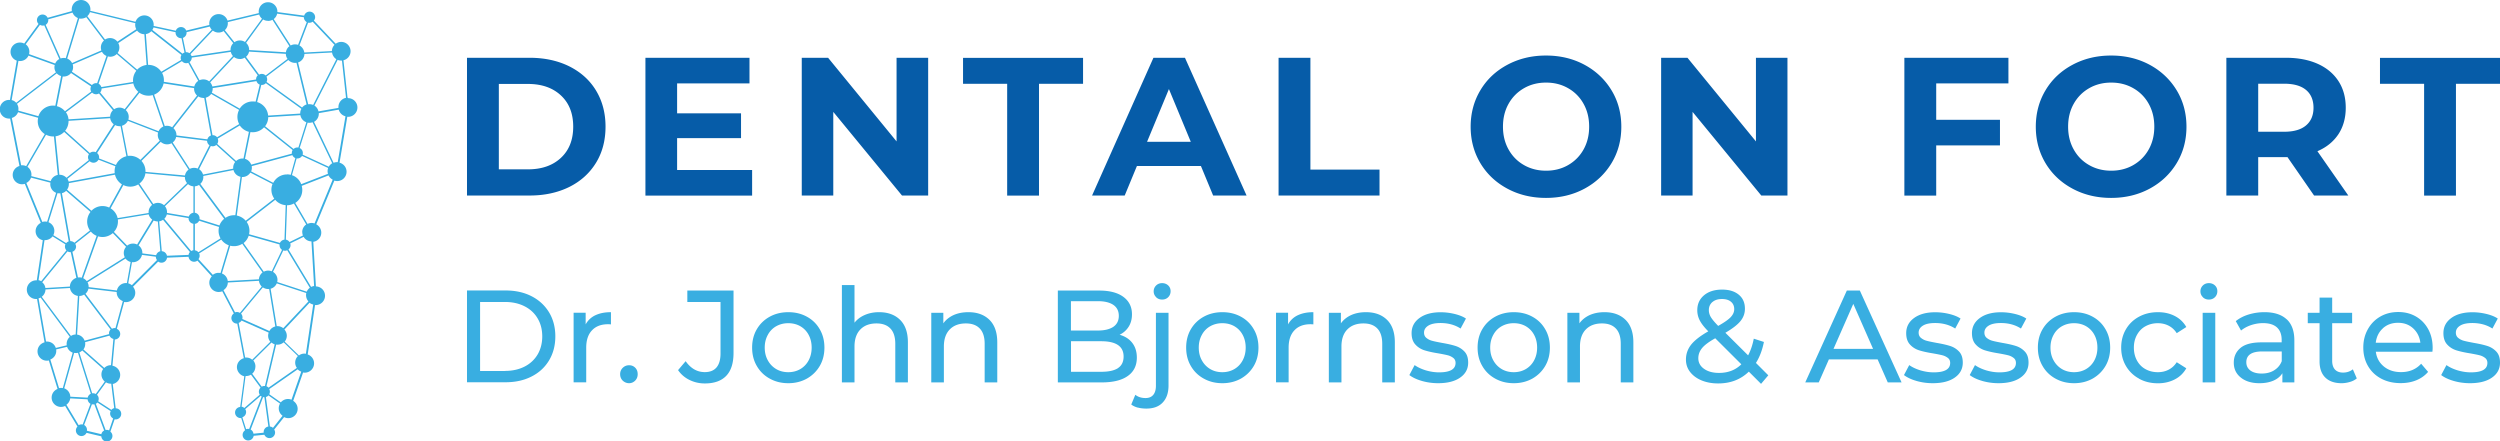
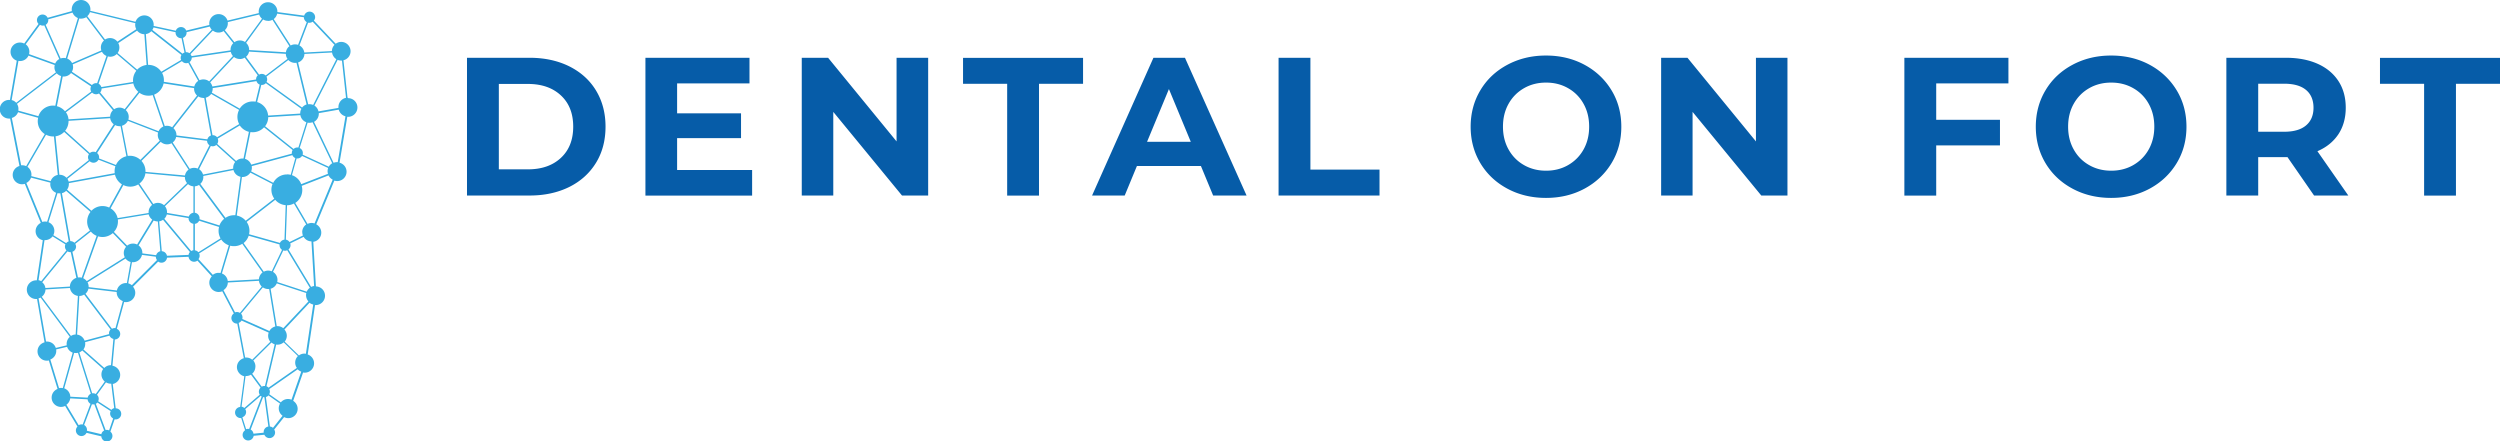
<svg xmlns="http://www.w3.org/2000/svg" id="Layer_2" viewBox="0 0 313.28 55.26">
  <defs>
    <style>.cls-1{fill:#065ca8}.cls-2{fill:#39aee1}</style>
  </defs>
  <g id="Layer_1-2">
    <g>
      <g id="Tooth_icon">
        <path d="M43.58 12.24h-.03l-.51-4.69c.51-.12.89-.58.89-1.13 0-.64-.52-1.17-1.17-1.17-.26 0-.5.09-.69.23l-2.74-2.9c.1-.12.16-.27.16-.43a.699.699 0 0 0-1.37-.19l-3.36-.45v-.06c0-.64-.52-1.17-1.17-1.17s-1.17.52-1.17 1.17c0 .06 0 .13.02.19l-3.93.94a1.171 1.171 0 0 0-2.27.55l-2.91.7c-.1-.26-.35-.44-.65-.44s-.56.19-.65.46l-2.78-.6s.01-.1.01-.15c0-.64-.52-1.17-1.17-1.17-.52 0-.95.34-1.11.8l-5.67-1.38c0-.06.02-.12.02-.18 0-.64-.52-1.17-1.17-1.17S8.99.52 8.99 1.17c0 .07 0 .15.02.22l-3.04.84a.702.702 0 0 0-1.34.29c0 .19.08.36.2.48l-1.8 2.46c-.16-.09-.35-.13-.54-.13-.64 0-1.17.52-1.17 1.17 0 .51.33.94.78 1.1l-.85 4.92h-.11c-.64 0-1.17.52-1.17 1.17s.52 1.17 1.17 1.17h.13l1.17 5.94c-.49.14-.85.59-.85 1.12 0 .64.52 1.17 1.17 1.17.12 0 .24-.02.35-.05l2 4.89c-.38.19-.65.59-.65 1.04 0 .55.38 1.01.9 1.13l-.75 5.03h-.08c-.64 0-1.17.52-1.17 1.17s.52 1.17 1.17 1.17h.11l.94 5.43c-.5.13-.88.58-.88 1.13 0 .64.52 1.17 1.17 1.17.09 0 .17-.01.25-.03l1.09 3.57c-.43.17-.74.59-.74 1.08a1.171 1.171 0 0 0 1.69 1.05l1.55 2.58c-.12.13-.2.3-.2.49a.698.698 0 0 0 1.33.3l1.86.44c.02.36.32.65.69.65s.7-.31.7-.7c0-.22-.1-.41-.26-.54l.53-1.54s.09.01.13.01c.38 0 .7-.31.7-.7s-.31-.69-.69-.69l-.37-3.05c.53-.11.93-.58.93-1.14s-.42-1.05-.97-1.15l.3-3.29a.692.692 0 0 0 .25-1.33l.92-3.37a1.171 1.171 0 0 0 1.39-1.15c0-.29-.11-.55-.28-.76l3.15-3.15c.12.09.26.14.42.14.36 0 .65-.28.69-.63l2.7-.11a.694.694 0 0 0 1.11.48l1.8 1.97c-.19.21-.31.49-.31.79a1.171 1.171 0 0 0 1.62 1.08l1.45 2.78a.696.696 0 0 0 .4 1.27h.03l.82 4.34c-.5.14-.86.59-.86 1.12s.4 1.03.92 1.14L30.1 51a.696.696 0 0 0 .06 1.39h.07l.48 1.53a.698.698 0 1 0 1.08.69l1.34-.13c.11.25.35.42.64.42.38 0 .7-.31.7-.7 0-.13-.04-.26-.11-.37l1.24-1.56c.16.08.34.13.53.13.64 0 1.17-.52 1.17-1.17 0-.42-.23-.79-.56-1l1.24-3.55c.07.01.14.02.21.02.64 0 1.17-.52 1.17-1.17 0-.52-.34-.95-.8-1.11l.92-6.19h.08c.64 0 1.17-.52 1.17-1.17s-.51-1.15-1.14-1.17l-.33-5.59c.57-.08 1-.56 1-1.15 0-.45-.26-.84-.63-1.04l2.27-5.48c.11.04.23.06.36.06.64 0 1.17-.52 1.17-1.17 0-.55-.38-1-.88-1.13l.97-5.75h.1c.64 0 1.17-.52 1.17-1.17s-.52-1.17-1.17-1.17Zm-.22.02c-.54.1-.95.58-.95 1.15v.11l-2.5.44c-.07-.31-.26-.57-.51-.73l2.91-5.73c.14.06.29.09.45.09h.09l.51 4.68Zm-6.17 33.85-3.54 2.47a.677.677 0 0 0-.26-.18l1.22-5.22c.06 0 .11.01.17.01.3 0 .56-.11.77-.29l1.78 1.72a1.156 1.156 0 0 0-.13 1.48Zm-5.18-.18c0-.29-.1-.55-.27-.75l2.28-2.26c.12.1.25.18.4.23l-1.22 5.22h-.07a.63.63 0 0 0-.33.09l-1.2-1.63c.25-.21.4-.53.4-.88Zm-1.81-6.62 2.74-3.3c.19.13.42.21.67.21h.12l.77 4.69c-.32.08-.59.29-.74.57l-3.4-1.51c.02-.06.03-.13.03-.19 0-.18-.07-.35-.18-.47Zm-1.66-4.11c-.06-.43-.34-.78-.73-.93l1.04-3.48a1.945 1.945 0 0 0 1.51-.24l2.54 3.59c-.26.2-.43.51-.46.86l-3.9.21Zm-14.87 6.58v.09l-3.07.82c-.14-.4-.5-.7-.94-.76l.28-4.84c.22 0 .43-.07.6-.18l3.32 4.38c-.13.13-.2.3-.2.49Zm-.53 6.02L12 49.37a.739.739 0 0 0-.33-.09c-.04 0-.08 0-.12.01l-1.61-5.13c.14-.06.26-.14.37-.24l2.62 2.32c-.14.19-.22.42-.22.68 0 .35.16.67.41.89Zm-4.33 1.92c-.01-.49-.33-.9-.76-1.06l1.24-4.44a1.153 1.153 0 0 0 .48-.01l1.61 5.13c-.2.09-.34.27-.39.49l-2.18-.12ZM6.08 27.83l1.13-3.63c.08.02.17.03.25.03h.1l1.05 6.02a.66.66 0 0 0-.32.22l-1.61-1c.08-.16.13-.34.13-.54 0-.49-.3-.91-.73-1.08ZM3.44 20.9l2.33-4.02c.27.14.57.22.89.22h.1l.48 4.82c-.42.08-.76.38-.89.78l-2.43-.63c.01-.06.02-.13.02-.2 0-.4-.2-.75-.5-.96Zm-1.31-7.89c1.3-1 3.68-2.82 4.98-3.82.15.16.34.28.55.34l-.73 3.72c-.09-.01-.18-.02-.28-.02-.86 0-1.58.56-1.84 1.33l-2.52-.7c.01-.07.02-.14.02-.22 0-.23-.07-.45-.19-.64Zm8.05-10.68c.23 0 .45-.07.63-.18l2.22 2.93c-.24.21-.39.52-.39.87 0 .13.02.25.06.37L9.03 7.9a1.19 1.19 0 0 0-.61-.56l1.52-5.03c.08.02.16.03.25.03Zm16.5 1.51c.2.15.44.24.71.24.23 0 .45-.07.63-.19l1.21 1.52c-.21.21-.34.5-.34.82v.08L24 7.03a.698.698 0 0 0-.13-.24l2.79-2.95Zm6.91-1.22c.2 0 .39-.05.55-.14l2.13 3.31c-.24.18-.4.45-.44.76l-4.61-.28v-.04c0-.34-.15-.65-.38-.86l2.13-2.93c.18.11.39.17.61.17Zm5.19.23c.15 0 .29-.05.4-.13l2.74 2.9c-.2.2-.32.47-.33.78l-3.46.18c-.05-.38-.28-.71-.61-.88l1.09-2.86c.05.01.1.02.16.02Zm-.34 33.7-3.7-1.21a1.171 1.171 0 0 0-.53-1.27l1.29-2.69c.07.02.14.04.21.04.1 0 .19-.02.28-.06l2.84 4.7c-.17.12-.31.29-.39.49Zm-17.85-9.13c.15-.15.26-.34.31-.55l2.73.46v.02c0 .35.26.64.6.69v3.32a.63.63 0 0 0-.27.1l-3.37-4.04Zm-1.01 4.56-1.74-.23v-.06c0-.39-.19-.73-.48-.94l1.9-3.12c.16.08.33.12.52.12l.31 3.73c-.25.06-.45.25-.52.5Zm-2.5-23.11a1.961 1.961 0 0 0-.4 1.4l-3.98.64a.728.728 0 0 0-.35-.42l1.17-3.42c.09.02.19.04.29.04.32 0 .61-.13.82-.34l2.45 2.09Zm18.74-2.13c0 .24.08.46.21.64l-2.74 2.08a.68.68 0 0 0-.82-.11l-1.64-2.23c.19-.17.33-.39.38-.65l4.61.28Zm-2.22 7.74c-.07-.81-.63-1.47-1.38-1.69l.52-2.15h.07c.2 0 .38-.08.5-.22l4.46 3.22c-.1.17-.15.36-.15.57v.02l-4.01.25Zm2.98 4.77-5.1 1.38c-.13-.35-.42-.62-.78-.73l.68-3.35c.1.01.19.02.29.02.56 0 1.07-.24 1.42-.62l3.58 2.85c-.06.1-.1.22-.1.35v.09Zm-2.21 5.64-3.58 2.77c-.28-.33-.67-.56-1.12-.65l.65-4.83h.06c.42 0 .78-.22.99-.55l2.78 1.43c-.09.22-.14.46-.14.71 0 .41.13.79.35 1.11Zm-17.7 5.63c-.28 0-.54.1-.74.26l-1.66-1.72c.32-.34.51-.8.51-1.31 0-.08 0-.17-.02-.25l3.87-.64c.07.27.23.5.45.66l-1.9 3.12c-.16-.08-.33-.12-.52-.12Zm15.88-19.93-.52 2.15c-.12-.02-.24-.03-.36-.03-.69 0-1.29.36-1.63.9l-3.5-2c.07-.15.11-.32.11-.49v-.08c1.55-.24 4.23-.68 5.49-.88.06.2.21.37.41.44Zm-12 15.12c-.21-.18-.48-.29-.77-.29-.21 0-.4.06-.57.15L17.47 23c.4-.3.68-.76.75-1.28l4.95.46v.01c0 .28.1.55.27.75l-2.88 2.77Zm-6.69.39 1.6-2.91a1.941 1.941 0 0 0 1.86-.08l1.74 2.57c-.27.21-.44.54-.44.91v.1l-3.88.64c-.12-.52-.44-.95-.88-1.22Zm-1.69-6.93 2.26-3.5c.16.09.35.14.55.14h.13l.73 3.77c-.59.14-1.07.55-1.31 1.09l-2.12-.82s.01-.09.01-.14c0-.22-.1-.41-.25-.53Zm17.8-3.62L27.2 17.2a.688.688 0 0 0-.54-.26h-.03c-.3-1.6-.64-3.51-.85-4.7.28-.07.52-.24.68-.47l3.5 2c-.13.26-.21.56-.21.88s.08.64.23.91Zm-12.24 4.61 2.41-2.39a1.152 1.152 0 0 0 1.35.18l2.14 3.31c-.23.17-.4.43-.45.73l-4.95-.45v-.08c0-.5-.19-.95-.5-1.29Zm6.59.87c-.19 0-.38.05-.54.13l-2.14-3.31c.22-.17.38-.41.43-.69l3.88.48c0 .23.12.44.3.56l-1.48 2.92c-.14-.06-.3-.09-.46-.09Zm1.17-8.75h.1c.24 1.34.63 3.51.85 4.7a.68.68 0 0 0-.45.48l-3.88-.49v-.05c0-.34-.15-.64-.38-.86l3.12-3.98c.18.12.41.19.64.19Zm-5.48 5.35-2.42 2.4a1.938 1.938 0 0 0-1.58-.49l-.73-3.78c.32-.09.59-.32.74-.62l3.79 1.47a1.169 1.169 0 0 0 .2 1.01Zm4.93 3.58 1.48-2.92c.07.02.15.04.23.04.17 0 .33-.06.45-.17l2.37 2.14c-.16.2-.25.45-.25.72v.11l-3.78.74a1.17 1.17 0 0 0-.5-.67Zm5.44-1.35c-.3 0-.58.12-.79.31l-2.37-2.14a.667.667 0 0 0 .06-.66l2.77-1.65c.26.39.67.68 1.14.8l-.68 3.35h-.13Zm-5.69-7.89-3.12 3.98c-.18-.12-.41-.19-.64-.19-.1 0-.19.01-.28.04l-1.34-3.94c.6-.24 1.05-.76 1.19-1.41l3.82.59v.08c0 .34.15.64.38.86Zm-6.09.02c.18 0 .36-.03.53-.08l1.34 3.94c-.27.12-.48.33-.6.59l-3.79-1.46a1.139 1.139 0 0 0-.32-1.18l1.72-2.17c.32.23.7.36 1.12.36Zm-1.27-.48-1.71 2.17c-.19-.12-.41-.2-.65-.2s-.48.08-.67.21l-1.75-2.11c.11-.12.18-.29.18-.47v-.02l3.98-.64c.09.42.31.78.62 1.05Zm-5.29.3c.13 0 .26-.04.36-.1l1.75 2.1c-.21.21-.34.49-.35.81l-5.21.33c-.04-.33-.15-.63-.33-.88l3.28-2.47c.13.13.3.21.49.21ZM8.6 15.14l5.21-.33c.04.31.21.58.44.76l-2.26 3.5a.671.671 0 0 0-.28-.06c-.17 0-.33.06-.45.17l-3.1-2.79c.27-.33.43-.76.43-1.22v-.03Zm2.64 5.06c.13.12.29.19.48.19.27 0 .5-.16.62-.38l2.12.82c-.06.19-.1.4-.1.61 0 .09 0 .17.02.26L8.6 22.76c-.03-.13-.08-.24-.15-.35l2.8-2.22Zm3.17 1.69c.12.51.44.94.87 1.21l-1.6 2.91a1.927 1.927 0 0 0-2.22.4L8.4 23.76c.15-.19.23-.44.23-.7v-.11l5.78-1.06Zm6.26 3.95 2.89-2.77c.19.16.42.26.68.28v3.31c-.28.04-.5.23-.58.48l-2.73-.46v-.1c0-.28-.1-.54-.26-.74Zm3.74.82v-3.31c.2-.02.38-.08.53-.18l3.15 4.25c-.26.22-.47.5-.59.83l-2.5-.78s.01-.08.01-.12a.7.7 0 0 0-.6-.69Zm.68-3.61c.24-.21.39-.52.39-.87v-.13l3.78-.74c.11.42.45.75.88.84l-.65 4.82h-.16c-.4 0-.77.12-1.07.33l-3.15-4.25Zm12.77-9.57-4.46-3.21c.05-.1.08-.21.08-.33 0-.12-.04-.24-.09-.34l2.74-2.08c.21.22.51.36.84.36.06 0 .12 0 .18-.02l1.27 5.23c-.23.07-.42.21-.57.39ZM30.05 7.4c.23 0 .44-.07.61-.18l1.64 2.22c-.13.13-.21.3-.21.5v.02c-1.73.28-4.09.66-5.48.88-.05-.2-.14-.37-.27-.52l2.98-3.18c.2.16.45.25.73.25Zm-.86-.38-2.98 3.18c-.2-.16-.45-.25-.73-.25-.17 0-.33.04-.48.1l-1.25-2.27a.7.7 0 0 0 .28-.56l4.89-.72c.05.2.14.38.27.52Zm-5.85.9c.09 0 .17-.02.25-.05l1.25 2.27c-.24.16-.42.41-.49.7l-3.82-.59c0-.07.01-.13.01-.2 0-.33-.08-.64-.23-.91l2.49-1.48c.13.16.32.26.54.26Zm-10-.9-1.17 3.41s-.09-.01-.13-.01c-.21 0-.4.1-.52.24L9.01 8.99c.09-.17.15-.36.15-.57 0-.12-.02-.24-.05-.35l3.67-1.58c.12.23.32.42.57.52ZM7.99 9.59c.37 0 .7-.17.91-.44l2.51 1.68c-.04.09-.07.19-.07.3 0 .12.03.24.09.34l-3.29 2.47a1.92 1.92 0 0 0-1.01-.63l.73-3.72h.13Zm.06 6.95 3.1 2.78a.682.682 0 0 0-.02.74l-2.8 2.22a1.17 1.17 0 0 0-.86-.38h-.03l-.48-4.82c.42-.06.8-.26 1.08-.55Zm.23 7.37 3.06 2.65a1.95 1.95 0 0 0-.07 2.32l-1.95 1.54a.698.698 0 0 0-.48-.2h-.03l-1.05-6.01c.2-.05.38-.15.52-.29Zm1.25 7c0-.13-.04-.25-.1-.35l1.95-1.54c.2.23.45.42.73.53l-1.87 5.25c-.1-.03-.2-.04-.3-.04-.06 0-.11 0-.17.01l-.7-3.22c.27-.1.46-.35.46-.65Zm.89 3.96 1.87-5.25c.18.05.37.08.56.08.49 0 .94-.19 1.29-.49l1.66 1.72c-.18.21-.29.47-.29.77 0 .19.05.38.13.54l-4.77 2.99c-.12-.16-.27-.28-.45-.37Zm14-3.5v-3.32a.66.66 0 0 0 .53-.39l2.5.78c-.04.16-.06.32-.06.49 0 .34.09.66.25.94l-2.78 1.74a.668.668 0 0 0-.44-.24Zm6.74-1.83 3.87 1.09v.1c0 .24.13.46.31.58L34.05 34a1.124 1.124 0 0 0-.99.05l-2.54-3.59c.3-.23.52-.55.64-.91Zm4.49.49a.71.71 0 0 0-.57.41l-3.87-1.09c.03-.14.05-.28.05-.43 0-.41-.13-.79-.35-1.11l3.58-2.77c.32.38.79.63 1.31.67l-.15 4.31Zm.31-8.17c-.75 0-1.4.43-1.72 1.05l-2.77-1.43c.06-.14.09-.29.09-.45 0-.07 0-.14-.02-.21l5.1-1.38c.07.17.2.3.37.37l-.58 2.1c-.15-.04-.3-.06-.45-.06Zm1.31-3.38a.69.69 0 0 0-.48.19l-3.57-2.85c.24-.32.39-.71.39-1.14l4.03-.25c.07.41.36.75.75.89l-1 3.17s-.08-.01-.12-.01Zm1.51-5.42c-.05 0-.11 0-.16.01l-1.27-5.24c.45-.15.78-.57.8-1.07l3.46-.18c.05.35.25.66.54.84l-2.91 5.73c-.14-.06-.3-.09-.46-.09ZM22.7 7.51l-2.49 1.48c-.35-.52-.94-.86-1.61-.86h-.04l-.28-3.86c.27-.04.5-.17.68-.36l3.78 2.98c-.06.1-.1.22-.1.35 0 .1.02.19.06.27Zm-4.61-3.23.28 3.86c-.46.06-.87.27-1.18.59l-2.45-2.09c.14-.19.22-.43.22-.68 0-.2-.05-.4-.14-.56l2.36-1.56c.21.27.54.44.91.45ZM8.46 31.5c.11.06.23.1.36.1h.05l.7 3.22c-.46.15-.8.58-.81 1.09l-3.07.18c-.04-.29-.19-.54-.4-.72l3.16-3.86Zm-2.75 4.77 3.06-.18c.07.51.48.92.99.99l-.28 4.84c-.22 0-.42.07-.59.18l-3.66-4.91c.28-.21.46-.54.47-.91Zm5.25-.88 4.77-2.99c.16.21.38.36.64.43l-.47 2.64h-.11c-.56 0-1.04.4-1.14.93l-3.54-.42v-.04c0-.19-.05-.38-.13-.54Zm5.11.11.47-2.64h.11c.56 0 1.03-.39 1.14-.92l1.74.23c0 .16.06.3.14.42l-3.15 3.15c-.13-.11-.29-.19-.46-.24Zm4.2-4.03-.32-3.73c.18-.03.34-.1.48-.2l3.37 4.04c-.09.1-.15.22-.17.36l-2.71.11a.703.703 0 0 0-.65-.57Zm4.68.29 2.78-1.74c.23.33.56.58.94.72l-1.04 3.48a.986.986 0 0 0-.24-.03c-.27 0-.52.09-.72.25l-1.8-1.97c.09-.12.15-.26.15-.42 0-.1-.02-.2-.06-.28Zm10.55 9.37c-.2-.16-.45-.26-.73-.26h-.09l-.77-4.69c.35-.09.63-.34.77-.67l3.7 1.21a1.2 1.2 0 0 0 .27 1.05l-3.15 3.35Zm3.49-5.17-2.84-4.7c.16-.13.26-.32.26-.54 0-.08-.02-.15-.04-.22l1.68-.82c.2.34.56.56.98.57l.33 5.59c-.13.02-.25.06-.36.11Zm-1.11-6.87c0 .15.03.29.08.42l-1.68.82a.7.7 0 0 0-.46-.3l.15-4.31c.31 0 .61-.08.86-.22l1.54 2.63c-.3.21-.5.56-.5.96Zm-1.3-7.12.59-2.11h.09c.25 0 .46-.13.59-.32l3.27 1.51a1.142 1.142 0 0 0-.02.73l-3.35 1.3c-.2-.53-.63-.95-1.17-1.13Zm4.62-1.08-3.28-1.51a.687.687 0 0 0-.37-.83l1-3.18c.07.01.14.02.22.02.14 0 .27-.03.4-.07l2.46 5.14c-.18.1-.33.25-.43.43ZM38.08 2.16c0 .26.15.49.36.61l-1.09 2.85c-.12-.04-.24-.06-.37-.06-.2 0-.39.05-.55.14L34.3 2.39c.22-.17.37-.4.43-.68l3.35.45Zm-5.6-.33c.07.2.19.38.35.51L30.7 5.26c-.18-.12-.4-.19-.64-.19-.26 0-.49.08-.68.22l-1.21-1.51c.23-.21.38-.52.38-.86 0-.05 0-.1-.01-.15l3.94-.95Zm-6.19 1.49c.05.15.14.29.24.4l-2.79 2.95a.683.683 0 0 0-.4-.13h-.05l-.37-1.79c.27-.1.46-.35.46-.65v-.07l2.91-.7ZM22 4.04v.05c0 .38.31.7.7.7h.05l.37 1.79c-.09.03-.18.09-.25.15l-3.78-2.98c.06-.09.11-.2.15-.31l2.78.6Zm-5.04-1.12c0 .06-.02.12-.02.18 0 .2.05.4.14.56l-2.37 1.56c-.21-.27-.54-.45-.92-.45-.23 0-.45.07-.63.18l-2.22-2.93c.15-.13.27-.31.33-.5l5.67 1.38ZM9.09 1.57c.11.31.36.56.67.69L8.24 7.29c-.08-.02-.16-.03-.25-.03-.14 0-.27.02-.39.07L5.72 3.11c.2-.12.33-.34.33-.59 0-.03 0-.07-.01-.1l3.04-.84ZM5.01 3.11c.1.06.22.1.35.1.07 0 .13-.01.19-.03L7.43 7.4c-.23.12-.41.32-.51.56L3.64 6.78a1.16 1.16 0 0 0-.42-1.23l1.79-2.44Zm-2.7 4.52c.07.01.13.02.2.02.47 0 .88-.28 1.06-.68l3.29 1.18c-.02.09-.04.18-.04.28 0 .23.07.45.19.63-1.31 1-3.68 2.81-4.98 3.82-.15-.17-.35-.29-.57-.34l.85-4.9Zm-.83 7.15c.36-.1.65-.37.78-.72l2.52.7c-.03.14-.05.28-.05.42 0 .68.35 1.28.88 1.62l-2.33 4.02c-.15-.07-.32-.11-.5-.11h-.13l-1.17-5.94Zm1.83 8.14c.27-.14.48-.37.58-.66l2.43.63c0 .06-.02.12-.02.19 0 .49.3.91.73 1.08L5.9 27.79c-.08-.02-.17-.03-.25-.03-.12 0-.24.02-.35.05l-2-4.89Zm2.26 7.17h.08c.38 0 .72-.19.94-.47l1.61 1c-.04.09-.06.18-.06.28 0 .18.07.35.19.47l-3.17 3.87a.95.95 0 0 0-.33-.13l.75-5.03Zm-.73 7.29c.09-.02.17-.05.25-.09l3.66 4.92c-.24.21-.4.53-.4.88 0 .06 0 .12.02.18l-1.38.33c-.15-.47-.59-.8-1.11-.8h-.11l-.94-5.43Zm1.47 7.67c.43-.17.74-.59.74-1.08 0-.06 0-.12-.02-.18l1.38-.33c.11.34.37.61.7.73l-1.24 4.44c-.07-.01-.15-.02-.22-.02-.09 0-.17 0-.25.03l-1.09-3.57Zm2.49 4.87 2.18.12c.02.24.16.45.36.56l-.98 2.6c-.05-.01-.1-.02-.15-.02a.71.71 0 0 0-.35.1l-1.54-2.56c.25-.18.43-.46.48-.79Zm1.74 3.34.98-2.6s.1.02.15.02.1 0 .15-.02l1.23 3.29c-.18.09-.31.26-.35.46l-1.81-.43s.01-.08.01-.12a.7.7 0 0 0-.37-.61Zm3.12.67a.626.626 0 0 0-.27-.06c-.05 0-.1 0-.15.02l-1.23-3.29c.07-.04.14-.09.2-.16l1.66 1.08c-.04.09-.07.19-.07.3 0 .27.16.5.38.62l-.51 1.5Zm.65-2.79a.68.68 0 0 0-.35.22l-1.66-1.08c.04-.09.07-.19.07-.3 0-.2-.08-.38-.22-.5l1.13-1.57c.18.11.38.17.61.17h.05l.37 3.05Zm-.41-5.38c-.32 0-.62.13-.83.35l-2.62-2.32c.15-.19.23-.44.23-.7 0-.07 0-.14-.02-.21l3.06-.82c.09.2.27.36.49.41l-.3 3.29h-.01Zm.56-4.65h-.09c-.12 0-.24.04-.34.09l-3.32-4.39c.18-.16.32-.39.37-.64l3.54.42v.04c0 .5.32.93.77 1.1l-.92 3.38ZM28 36.36c.32-.2.54-.55.55-.96l3.9-.21c.03.28.16.53.35.72l-2.74 3.3a.67.67 0 0 0-.37-.11c-.08 0-.16.02-.24.04L28 36.35Zm1.9 4.1c.16-.05.29-.16.37-.29l3.4 1.51c-.04.12-.07.25-.07.39 0 .29.1.55.28.75l-2.28 2.26c-.2-.18-.47-.28-.76-.28h-.12l-.81-4.34Zm.94 6.66c.22 0 .43-.06.61-.17l1.2 1.63a.704.704 0 0 0-.1.88l-1.94 1.67a.613.613 0 0 0-.34-.17l.5-3.83h.06Zm-.45 5.16c.26-.1.45-.35.45-.65 0-.13-.04-.26-.11-.36l1.94-1.67.12.09-1.57 4.07c-.05-.01-.1-.02-.16-.02-.08 0-.15.02-.22.04l-.47-1.49Zm1.37 2.07a.676.676 0 0 0-.35-.52l1.56-4.07c.05.01.1.02.16.02l.5 3.67c-.33.05-.59.34-.59.68v.09l-1.29.13Zm2.45-.73c-.1-.1-.24-.16-.39-.17l-.5-3.7c.13-.04.24-.1.32-.2l1.45 1.02c-.1.17-.16.38-.16.59 0 .39.19.73.48.94l-1.2 1.51Zm2.32-3.53c-.14-.06-.28-.09-.44-.09-.36 0-.68.16-.9.42l-1.45-1.02a.69.69 0 0 0 0-.64l3.56-2.48c.13.13.28.23.45.29l-1.22 3.51Zm1.8-5.76c-.06 0-.12-.02-.18-.02-.26 0-.49.08-.69.23l-1.79-1.73c.17-.2.27-.46.27-.74 0-.3-.12-.57-.3-.78l3.15-3.35c.13.11.29.18.46.22l-.92 6.17ZM39.41 28a1.125 1.125 0 0 0-.87.06L37 25.43a1.934 1.934 0 0 0 .81-2.14l3.36-1.31c.11.23.29.41.52.53l-2.27 5.48Zm2.91-7.68h-.1c-.15 0-.29.03-.42.08l-2.45-5.13c.36-.2.6-.58.6-1.02v-.07l2.5-.44c.11.41.43.73.84.83l-.97 5.75Z" class="cls-2" />
      </g>
      <g>
        <g>
-           <path d="M58.52 36.4h4.85c1.22 0 2.3.24 3.24.72.94.48 1.67 1.16 2.2 2.03.52.87.78 1.87.78 3s-.26 2.13-.78 3c-.52.87-1.25 1.55-2.2 2.03-.94.48-2.02.72-3.24.72h-4.85V36.39Zm4.75 10.08c.93 0 1.75-.18 2.46-.54.71-.36 1.25-.87 1.64-1.52.38-.65.58-1.41.58-2.26s-.19-1.61-.58-2.26c-.38-.65-.93-1.16-1.64-1.52-.71-.36-1.53-.54-2.46-.54h-3.11v8.65h3.11ZM74.6 39.51c.54-.26 1.19-.39 1.96-.39v1.53c-.09-.01-.21-.02-.36-.02-.86 0-1.53.25-2.01.76-.49.51-.73 1.24-.73 2.18v4.34h-1.58v-8.72h1.51v1.46c.27-.5.68-.89 1.22-1.15ZM78.04 47.7c-.22-.21-.33-.49-.33-.81s.11-.58.33-.8c.22-.21.48-.32.79-.32s.56.1.77.31c.21.21.31.48.31.81s-.11.6-.32.81c-.21.21-.47.32-.76.32s-.57-.11-.79-.32ZM86.4 47.61c-.59-.29-1.07-.7-1.43-1.23l.95-1.12c.64.91 1.44 1.37 2.4 1.37.65 0 1.14-.2 1.47-.59.33-.39.5-.98.5-1.74v-6.46h-4.16v-1.43h5.79v7.81c0 1.27-.3 2.23-.91 2.87-.61.64-1.51.96-2.69.96-.69 0-1.33-.15-1.92-.44ZM96.45 47.44c-.69-.38-1.23-.91-1.62-1.59-.39-.67-.58-1.44-.58-2.29s.19-1.62.58-2.29c.39-.67.93-1.2 1.62-1.58.69-.38 1.47-.57 2.34-.57s1.64.19 2.33.57c.69.38 1.22.9 1.61 1.58.39.67.58 1.44.58 2.29s-.19 1.62-.58 2.29c-.39.67-.93 1.2-1.61 1.59-.69.38-1.46.58-2.33.58s-1.64-.19-2.34-.58Zm3.84-1.19c.44-.26.79-.62 1.04-1.09.25-.47.38-1 .38-1.6s-.13-1.14-.38-1.6c-.25-.47-.6-.82-1.04-1.08-.44-.25-.95-.38-1.51-.38s-1.06.13-1.51.38c-.44.25-.8.61-1.05 1.08-.26.47-.39 1-.39 1.6s.13 1.14.39 1.6c.26.47.61.83 1.05 1.09.44.26.95.39 1.51.39s1.06-.13 1.51-.39ZM112.79 40.08c.65.64.98 1.58.98 2.82v5.02h-1.58v-4.84c0-.84-.2-1.48-.61-1.91-.41-.43-.99-.64-1.74-.64-.86 0-1.53.25-2.02.75s-.74 1.21-.74 2.15v4.49h-1.58v-12.2h1.58v4.72c.33-.42.76-.74 1.29-.97.53-.23 1.13-.35 1.78-.35 1.11 0 1.99.32 2.64.96ZM123.99 40.08c.65.64.98 1.58.98 2.82v5.02h-1.58v-4.84c0-.84-.2-1.48-.61-1.91-.41-.43-.99-.64-1.74-.64-.86 0-1.53.25-2.02.75s-.74 1.21-.74 2.15v4.49h-1.58V39.2h1.51v1.32c.32-.45.75-.79 1.29-1.04.54-.24 1.16-.36 1.85-.36 1.11 0 1.99.32 2.64.96ZM141.88 42.96c.38.49.58 1.1.58 1.85 0 1-.38 1.77-1.13 2.3-.75.54-1.85.81-3.28.81h-5.49V36.41h5.16c1.32 0 2.33.26 3.05.79.72.53 1.08 1.26 1.08 2.19 0 .6-.14 1.12-.42 1.56-.28.44-.66.77-1.13 1 .67.19 1.2.52 1.58 1.01Zm-7.68-5.22v3.68h3.37c.84 0 1.49-.16 1.95-.47.45-.31.68-.77.68-1.37s-.23-1.06-.68-1.37c-.46-.31-1.1-.47-1.95-.47h-3.37Zm5.89 8.39c.47-.31.71-.79.71-1.45 0-1.28-.94-1.92-2.81-1.92h-3.78v3.83h3.78c.93 0 1.63-.15 2.11-.46ZM142.58 51.08c-.33-.09-.6-.22-.82-.39l.51-1.22c.33.27.76.41 1.28.41.42 0 .74-.13.96-.39.22-.26.34-.64.34-1.14V39.2h1.58v9.11c0 .9-.24 1.61-.72 2.12-.48.52-1.17.77-2.06.77-.38 0-.74-.04-1.07-.13Zm2.29-13.85c-.2-.2-.3-.44-.3-.72s.1-.53.3-.73.46-.3.76-.3.56.1.76.29c.2.19.3.43.3.72s-.1.55-.3.75-.46.3-.76.3-.56-.1-.76-.3ZM150.84 47.44c-.69-.38-1.23-.91-1.62-1.59-.39-.67-.58-1.44-.58-2.29s.19-1.62.58-2.29c.39-.67.93-1.2 1.62-1.58.69-.38 1.47-.57 2.34-.57s1.64.19 2.33.57c.69.38 1.22.9 1.61 1.58.39.67.58 1.44.58 2.29s-.19 1.62-.58 2.29c-.39.67-.93 1.2-1.61 1.59-.69.38-1.46.58-2.33.58s-1.64-.19-2.34-.58Zm3.84-1.19c.44-.26.79-.62 1.04-1.09.25-.47.38-1 .38-1.6s-.13-1.14-.38-1.6c-.25-.47-.6-.82-1.04-1.08-.44-.25-.95-.38-1.51-.38s-1.06.13-1.51.38c-.44.25-.8.61-1.05 1.08-.26.47-.39 1-.39 1.6s.13 1.14.39 1.6c.26.47.61.83 1.05 1.09.44.26.95.39 1.51.39s1.06-.13 1.51-.39ZM162.62 39.51c.54-.26 1.19-.39 1.96-.39v1.53c-.09-.01-.21-.02-.36-.02-.86 0-1.53.25-2.01.76-.49.51-.73 1.24-.73 2.18v4.34h-1.58v-8.72h1.51v1.46c.27-.5.68-.89 1.22-1.15ZM173.81 40.08c.65.64.98 1.58.98 2.82v5.02h-1.58v-4.84c0-.84-.2-1.48-.61-1.91-.41-.43-.99-.64-1.74-.64-.86 0-1.53.25-2.02.75s-.74 1.21-.74 2.15v4.49h-1.58V39.2h1.51v1.32c.32-.45.75-.79 1.29-1.04.54-.24 1.16-.36 1.85-.36 1.11 0 1.99.32 2.64.96ZM178.16 47.73c-.66-.19-1.17-.44-1.55-.73l.66-1.25c.38.27.85.49 1.4.66.55.16 1.1.25 1.66.25 1.38 0 2.07-.39 2.07-1.18 0-.26-.09-.47-.28-.62-.19-.15-.42-.27-.7-.34-.28-.07-.68-.15-1.19-.24-.7-.11-1.27-.24-1.72-.38-.44-.14-.83-.38-1.14-.72-.32-.34-.48-.82-.48-1.43 0-.79.33-1.42.99-1.9.66-.48 1.54-.72 2.65-.72.58 0 1.16.07 1.74.21.58.14 1.06.33 1.43.58l-.67 1.25c-.71-.46-1.55-.69-2.52-.69-.67 0-1.18.11-1.53.33-.35.22-.53.51-.53.87 0 .29.1.51.3.67s.44.29.73.36c.29.08.7.16 1.23.26.7.12 1.27.25 1.7.39.43.14.8.37 1.11.7.31.33.46.79.46 1.38 0 .79-.34 1.42-1.01 1.88-.67.47-1.59.7-2.76.7-.71 0-1.4-.1-2.06-.29ZM187.36 47.44c-.69-.38-1.23-.91-1.62-1.59-.39-.67-.58-1.44-.58-2.29s.19-1.62.58-2.29c.39-.67.93-1.2 1.62-1.58.69-.38 1.47-.57 2.34-.57s1.64.19 2.33.57c.69.38 1.22.9 1.61 1.58.39.67.58 1.44.58 2.29s-.19 1.62-.58 2.29c-.39.67-.93 1.2-1.61 1.59-.69.38-1.46.58-2.33.58s-1.64-.19-2.34-.58Zm3.84-1.19c.44-.26.79-.62 1.04-1.09.25-.47.38-1 .38-1.6s-.13-1.14-.38-1.6c-.25-.47-.6-.82-1.04-1.08-.44-.25-.95-.38-1.51-.38s-1.06.13-1.51.38c-.44.25-.8.61-1.05 1.08-.26.47-.39 1-.39 1.6s.13 1.14.39 1.6c.26.47.61.83 1.05 1.09.44.26.95.39 1.51.39s1.06-.13 1.51-.39ZM203.7 40.08c.65.64.98 1.58.98 2.82v5.02h-1.58v-4.84c0-.84-.2-1.48-.61-1.91-.41-.43-.99-.64-1.74-.64-.86 0-1.53.25-2.02.75s-.74 1.21-.74 2.15v4.49h-1.58V39.2h1.51v1.32c.32-.45.75-.79 1.29-1.04.54-.24 1.16-.36 1.85-.36 1.11 0 1.99.32 2.64.96ZM220.68 48.1l-1.53-1.53c-1.02.99-2.3 1.48-3.85 1.48-.77 0-1.46-.13-2.07-.38-.61-.25-1.09-.61-1.44-1.06-.35-.45-.52-.97-.52-1.55 0-.7.22-1.32.65-1.87.43-.54 1.15-1.1 2.15-1.67-.5-.5-.86-.96-1.07-1.37-.21-.41-.31-.83-.31-1.27 0-.78.28-1.4.85-1.88.56-.47 1.32-.71 2.26-.71.88 0 1.57.21 2.09.64.52.43.77 1.01.77 1.76 0 .58-.19 1.1-.57 1.56-.38.46-1.01.94-1.88 1.45l2.85 2.83c.33-.62.56-1.32.71-2.09l1.27.41c-.2 1.01-.53 1.89-1 2.63l1.55 1.55-.89 1.05Zm-2.47-2.45-3.27-3.26c-.79.44-1.34.85-1.65 1.23-.31.38-.47.8-.47 1.27 0 .55.24.99.72 1.33.48.34 1.1.51 1.87.51 1.14 0 2.08-.36 2.81-1.09Zm-3.63-7.8c-.29.26-.44.59-.44 1.01 0 .3.08.58.24.86.16.27.47.65.93 1.12.76-.43 1.28-.79 1.57-1.1.29-.31.44-.64.44-1 0-.38-.13-.69-.4-.92-.27-.23-.64-.35-1.13-.35-.52 0-.92.13-1.21.39ZM235.3 45.04h-6.12l-1.27 2.88h-1.69l5.21-11.51h1.63l5.23 11.51h-1.73l-1.27-2.88Zm-.58-1.32-2.48-5.64-2.48 5.64h4.97ZM240.14 47.73c-.66-.19-1.17-.44-1.55-.73l.66-1.25c.38.27.85.49 1.4.66.55.16 1.1.25 1.66.25 1.38 0 2.07-.39 2.07-1.18 0-.26-.09-.47-.28-.62-.19-.15-.42-.27-.7-.34-.28-.07-.68-.15-1.19-.24-.7-.11-1.27-.24-1.72-.38-.44-.14-.83-.38-1.14-.72-.32-.34-.48-.82-.48-1.43 0-.79.33-1.42.99-1.9.66-.48 1.54-.72 2.65-.72.58 0 1.16.07 1.74.21.58.14 1.06.33 1.43.58l-.67 1.25c-.71-.46-1.55-.69-2.52-.69-.67 0-1.18.11-1.53.33-.35.22-.53.51-.53.87 0 .29.1.51.3.67s.44.29.73.36c.29.08.7.16 1.23.26.7.12 1.27.25 1.7.39.43.14.8.37 1.11.7.31.33.46.79.46 1.38 0 .79-.34 1.42-1.01 1.88-.67.47-1.59.7-2.76.7-.71 0-1.4-.1-2.06-.29ZM248.38 47.73c-.66-.19-1.17-.44-1.55-.73l.66-1.25c.38.27.85.49 1.4.66.55.16 1.1.25 1.66.25 1.38 0 2.07-.39 2.07-1.18 0-.26-.09-.47-.28-.62-.19-.15-.42-.27-.7-.34-.28-.07-.68-.15-1.19-.24-.7-.11-1.27-.24-1.72-.38-.44-.14-.83-.38-1.14-.72-.32-.34-.48-.82-.48-1.43 0-.79.33-1.42.99-1.9.66-.48 1.54-.72 2.65-.72.58 0 1.16.07 1.74.21.58.14 1.06.33 1.43.58l-.67 1.25c-.71-.46-1.55-.69-2.52-.69-.67 0-1.18.11-1.53.33-.35.22-.53.51-.53.87 0 .29.1.51.3.67s.44.29.73.36c.29.08.7.16 1.23.26.7.12 1.27.25 1.7.39.43.14.8.37 1.11.7.31.33.46.79.46 1.38 0 .79-.34 1.42-1.01 1.88-.67.47-1.59.7-2.76.7-.71 0-1.4-.1-2.06-.29ZM257.57 47.44c-.69-.38-1.23-.91-1.62-1.59-.39-.67-.58-1.44-.58-2.29s.19-1.62.58-2.29c.39-.67.93-1.2 1.62-1.58.69-.38 1.47-.57 2.34-.57s1.64.19 2.33.57c.69.38 1.22.9 1.61 1.58.39.67.58 1.44.58 2.29s-.19 1.62-.58 2.29c-.39.67-.93 1.2-1.61 1.59-.69.38-1.46.58-2.33.58s-1.64-.19-2.34-.58Zm3.84-1.19c.44-.26.79-.62 1.04-1.09.25-.47.38-1 .38-1.6s-.13-1.14-.38-1.6c-.25-.47-.6-.82-1.04-1.08-.44-.25-.95-.38-1.51-.38s-1.06.13-1.51.38c-.44.25-.8.61-1.05 1.08-.26.47-.39 1-.39 1.6s.13 1.14.39 1.6c.26.47.61.83 1.05 1.09.44.26.95.39 1.51.39s1.06-.13 1.51-.39ZM268.04 47.44a4.18 4.18 0 0 1-1.64-1.59c-.39-.67-.59-1.44-.59-2.29s.2-1.62.59-2.29.94-1.2 1.64-1.58c.7-.38 1.49-.57 2.38-.57.79 0 1.49.16 2.11.48.62.32 1.1.78 1.44 1.38l-1.2.77c-.27-.42-.61-.73-1.02-.94-.41-.21-.86-.31-1.35-.31-.57 0-1.08.13-1.54.38-.46.25-.81.61-1.07 1.08-.26.47-.39 1-.39 1.6s.13 1.15.39 1.62c.26.47.61.83 1.07 1.08.45.25.97.38 1.54.38.49 0 .94-.1 1.35-.31.41-.21.75-.52 1.02-.94l1.2.76c-.34.6-.82 1.07-1.44 1.39-.62.32-1.32.49-2.11.49-.89 0-1.68-.19-2.38-.58ZM276.04 37.23c-.2-.2-.3-.44-.3-.72s.1-.53.3-.73c.2-.2.46-.3.76-.3s.56.1.76.29c.2.19.3.43.3.72s-.1.55-.3.75-.46.3-.76.3-.56-.1-.76-.3Zm-.02 1.97h1.58v8.72h-1.58V39.2ZM286.55 40.01c.64.59.96 1.48.96 2.65v5.26h-1.5v-1.15c-.26.41-.64.72-1.13.93-.49.21-1.07.32-1.74.32-.98 0-1.76-.24-2.34-.71-.59-.47-.88-1.09-.88-1.86s.28-1.38.84-1.85c.56-.47 1.45-.7 2.66-.7h2.5v-.31c0-.68-.2-1.2-.59-1.56s-.98-.54-1.74-.54c-.52 0-1.02.09-1.51.25-.49.17-.91.4-1.25.68l-.66-1.18c.45-.36.99-.64 1.61-.83a6.79 6.79 0 0 1 1.99-.29c1.21 0 2.13.3 2.77.89Zm-1.57 6.39c.44-.27.76-.65.95-1.14v-1.22h-2.43c-1.34 0-2.01.45-2.01 1.35 0 .44.17.78.51 1.04.34.25.81.38 1.41.38s1.12-.13 1.56-.4ZM295.34 47.41c-.23.2-.52.35-.86.45-.34.1-.69.16-1.05.16-.88 0-1.56-.24-2.04-.71s-.72-1.15-.72-2.02V40.5h-1.48v-1.3h1.48v-1.91h1.58v1.91h2.5v1.3h-2.5v4.72c0 .47.12.83.35 1.09.24.25.57.38 1.01.38.48 0 .89-.14 1.23-.41l.49 1.13ZM304.79 44.08h-7.07c.1.77.44 1.38 1.01 1.85.58.47 1.29.7 2.15.7 1.04 0 1.88-.35 2.52-1.05l.87 1.02c-.39.46-.89.81-1.47 1.05-.59.24-1.24.36-1.97.36-.92 0-1.74-.19-2.45-.57-.71-.38-1.26-.91-1.65-1.59-.39-.68-.58-1.45-.58-2.3s.19-1.61.57-2.29c.38-.68.9-1.21 1.56-1.59.66-.38 1.41-.57 2.25-.57s1.58.19 2.23.57c.65.38 1.16.91 1.53 1.59.37.68.55 1.46.55 2.34 0 .12-.01.28-.03.48Zm-6.18-2.94c-.51.46-.81 1.06-.9 1.81h5.59c-.09-.73-.39-1.33-.9-1.8s-1.14-.7-1.9-.7-1.39.23-1.9.69ZM307.46 47.73c-.66-.19-1.17-.44-1.55-.73l.66-1.25c.38.27.85.49 1.4.66.55.16 1.1.25 1.66.25 1.38 0 2.07-.39 2.07-1.18 0-.26-.09-.47-.28-.62-.19-.15-.42-.27-.7-.34-.28-.07-.68-.15-1.19-.24-.7-.11-1.27-.24-1.72-.38-.44-.14-.83-.38-1.14-.72-.32-.34-.48-.82-.48-1.43 0-.79.33-1.42.99-1.9.66-.48 1.54-.72 2.65-.72.58 0 1.16.07 1.74.21.58.14 1.06.33 1.43.58l-.67 1.25c-.71-.46-1.55-.69-2.52-.69-.67 0-1.18.11-1.53.33-.35.22-.53.51-.53.87 0 .29.1.51.3.67s.44.29.73.36c.29.08.7.16 1.23.26.7.12 1.27.25 1.7.39.43.14.8.37 1.11.7.31.33.46.79.46 1.38 0 .79-.34 1.42-1.01 1.88-.67.47-1.59.7-2.76.7-.71 0-1.4-.1-2.06-.29Z" class="cls-2" />
-         </g>
+           </g>
        <g>
          <path d="M58.52 7.24h7.84c1.87 0 3.53.36 4.97 1.07 1.44.72 2.56 1.72 3.35 3.02s1.2 2.81 1.2 4.54-.4 3.24-1.2 4.54-1.92 2.31-3.35 3.02c-1.44.71-3.09 1.07-4.97 1.07h-7.84V7.24Zm7.64 13.98c1.73 0 3.1-.48 4.13-1.44 1.03-.96 1.54-2.26 1.54-3.91s-.51-2.95-1.54-3.91-2.4-1.44-4.13-1.44h-3.65v10.7h3.65ZM94.25 21.3v3.21H80.88V7.24h13.04v3.21h-9.07v3.75h8.01v3.11h-8.01v3.99h9.4ZM116.31 7.24V24.5h-3.28l-8.61-10.48V24.5h-3.95V7.24h3.3l8.58 10.48V7.24h3.95ZM126.2 10.5h-5.52V7.25h15.04v3.25h-5.52v14.01h-3.99V10.5ZM150.48 20.8h-8.01l-1.53 3.7h-4.09l7.69-17.26h3.95l7.72 17.26h-4.19l-1.53-3.7Zm-1.26-3.03-2.74-6.61-2.74 6.61h5.47ZM160.22 7.24h3.99v14.01h8.66v3.25h-12.65V7.24ZM188.89 23.64c-1.44-.77-2.57-1.84-3.38-3.19-.81-1.36-1.22-2.88-1.22-4.57s.41-3.22 1.22-4.57c.81-1.36 1.94-2.42 3.38-3.19s3.05-1.16 4.84-1.16 3.4.39 4.83 1.16c1.43.77 2.56 1.84 3.38 3.19s1.23 2.88 1.23 4.57-.41 3.22-1.23 4.57-1.95 2.42-3.38 3.19-3.04 1.16-4.83 1.16-3.41-.39-4.84-1.16Zm7.61-2.95c.82-.47 1.47-1.12 1.94-1.96.47-.84.7-1.79.7-2.86s-.23-2.02-.7-2.86a5.008 5.008 0 0 0-1.94-1.96c-.82-.47-1.74-.7-2.76-.7s-1.94.23-2.76.7c-.82.47-1.47 1.12-1.94 1.96-.47.84-.7 1.79-.7 2.86s.23 2.02.7 2.86c.47.84 1.11 1.49 1.94 1.96.82.47 1.74.7 2.76.7s1.94-.23 2.76-.7ZM223.99 7.24V24.5h-3.28l-8.61-10.48V24.5h-3.94V7.24h3.3l8.58 10.48V7.24h3.95ZM242.63 10.45v4.56h7.99v3.21h-7.99v6.29h-3.99V7.24h13.04v3.21h-9.05ZM259.71 23.64c-1.44-.77-2.57-1.84-3.38-3.19-.81-1.36-1.22-2.88-1.22-4.57s.41-3.22 1.22-4.57c.81-1.36 1.94-2.42 3.38-3.19s3.05-1.16 4.84-1.16 3.4.39 4.83 1.16c1.43.77 2.56 1.84 3.38 3.19s1.23 2.88 1.23 4.57-.41 3.22-1.23 4.57-1.95 2.42-3.38 3.19-3.04 1.16-4.83 1.16-3.41-.39-4.84-1.16Zm7.61-2.95c.82-.47 1.47-1.12 1.94-1.96.47-.84.7-1.79.7-2.86s-.23-2.02-.7-2.86a5.008 5.008 0 0 0-1.94-1.96c-.82-.47-1.74-.7-2.76-.7s-1.94.23-2.76.7c-.82.47-1.47 1.12-1.94 1.96-.47.84-.7 1.79-.7 2.86s.23 2.02.7 2.86c.47.84 1.11 1.49 1.94 1.96.82.47 1.74.7 2.76.7s1.94-.23 2.76-.7ZM289.98 24.5l-3.33-4.81h-3.67v4.81h-3.99V7.24h7.47c1.53 0 2.86.26 3.98.76 1.13.51 1.99 1.23 2.6 2.17s.91 2.05.91 3.33-.31 2.39-.92 3.32c-.62.93-1.49 1.64-2.63 2.13l3.87 5.55h-4.29Zm-1.01-13.23c-.62-.52-1.54-.78-2.74-.78h-3.25v6.02h3.25c1.2 0 2.11-.26 2.74-.79s.94-1.27.94-2.22-.31-1.71-.94-2.23ZM303.76 10.5h-5.52V7.25h15.04v3.25h-5.52v14.01h-3.99V10.5Z" class="cls-1" />
        </g>
      </g>
    </g>
  </g>
</svg>